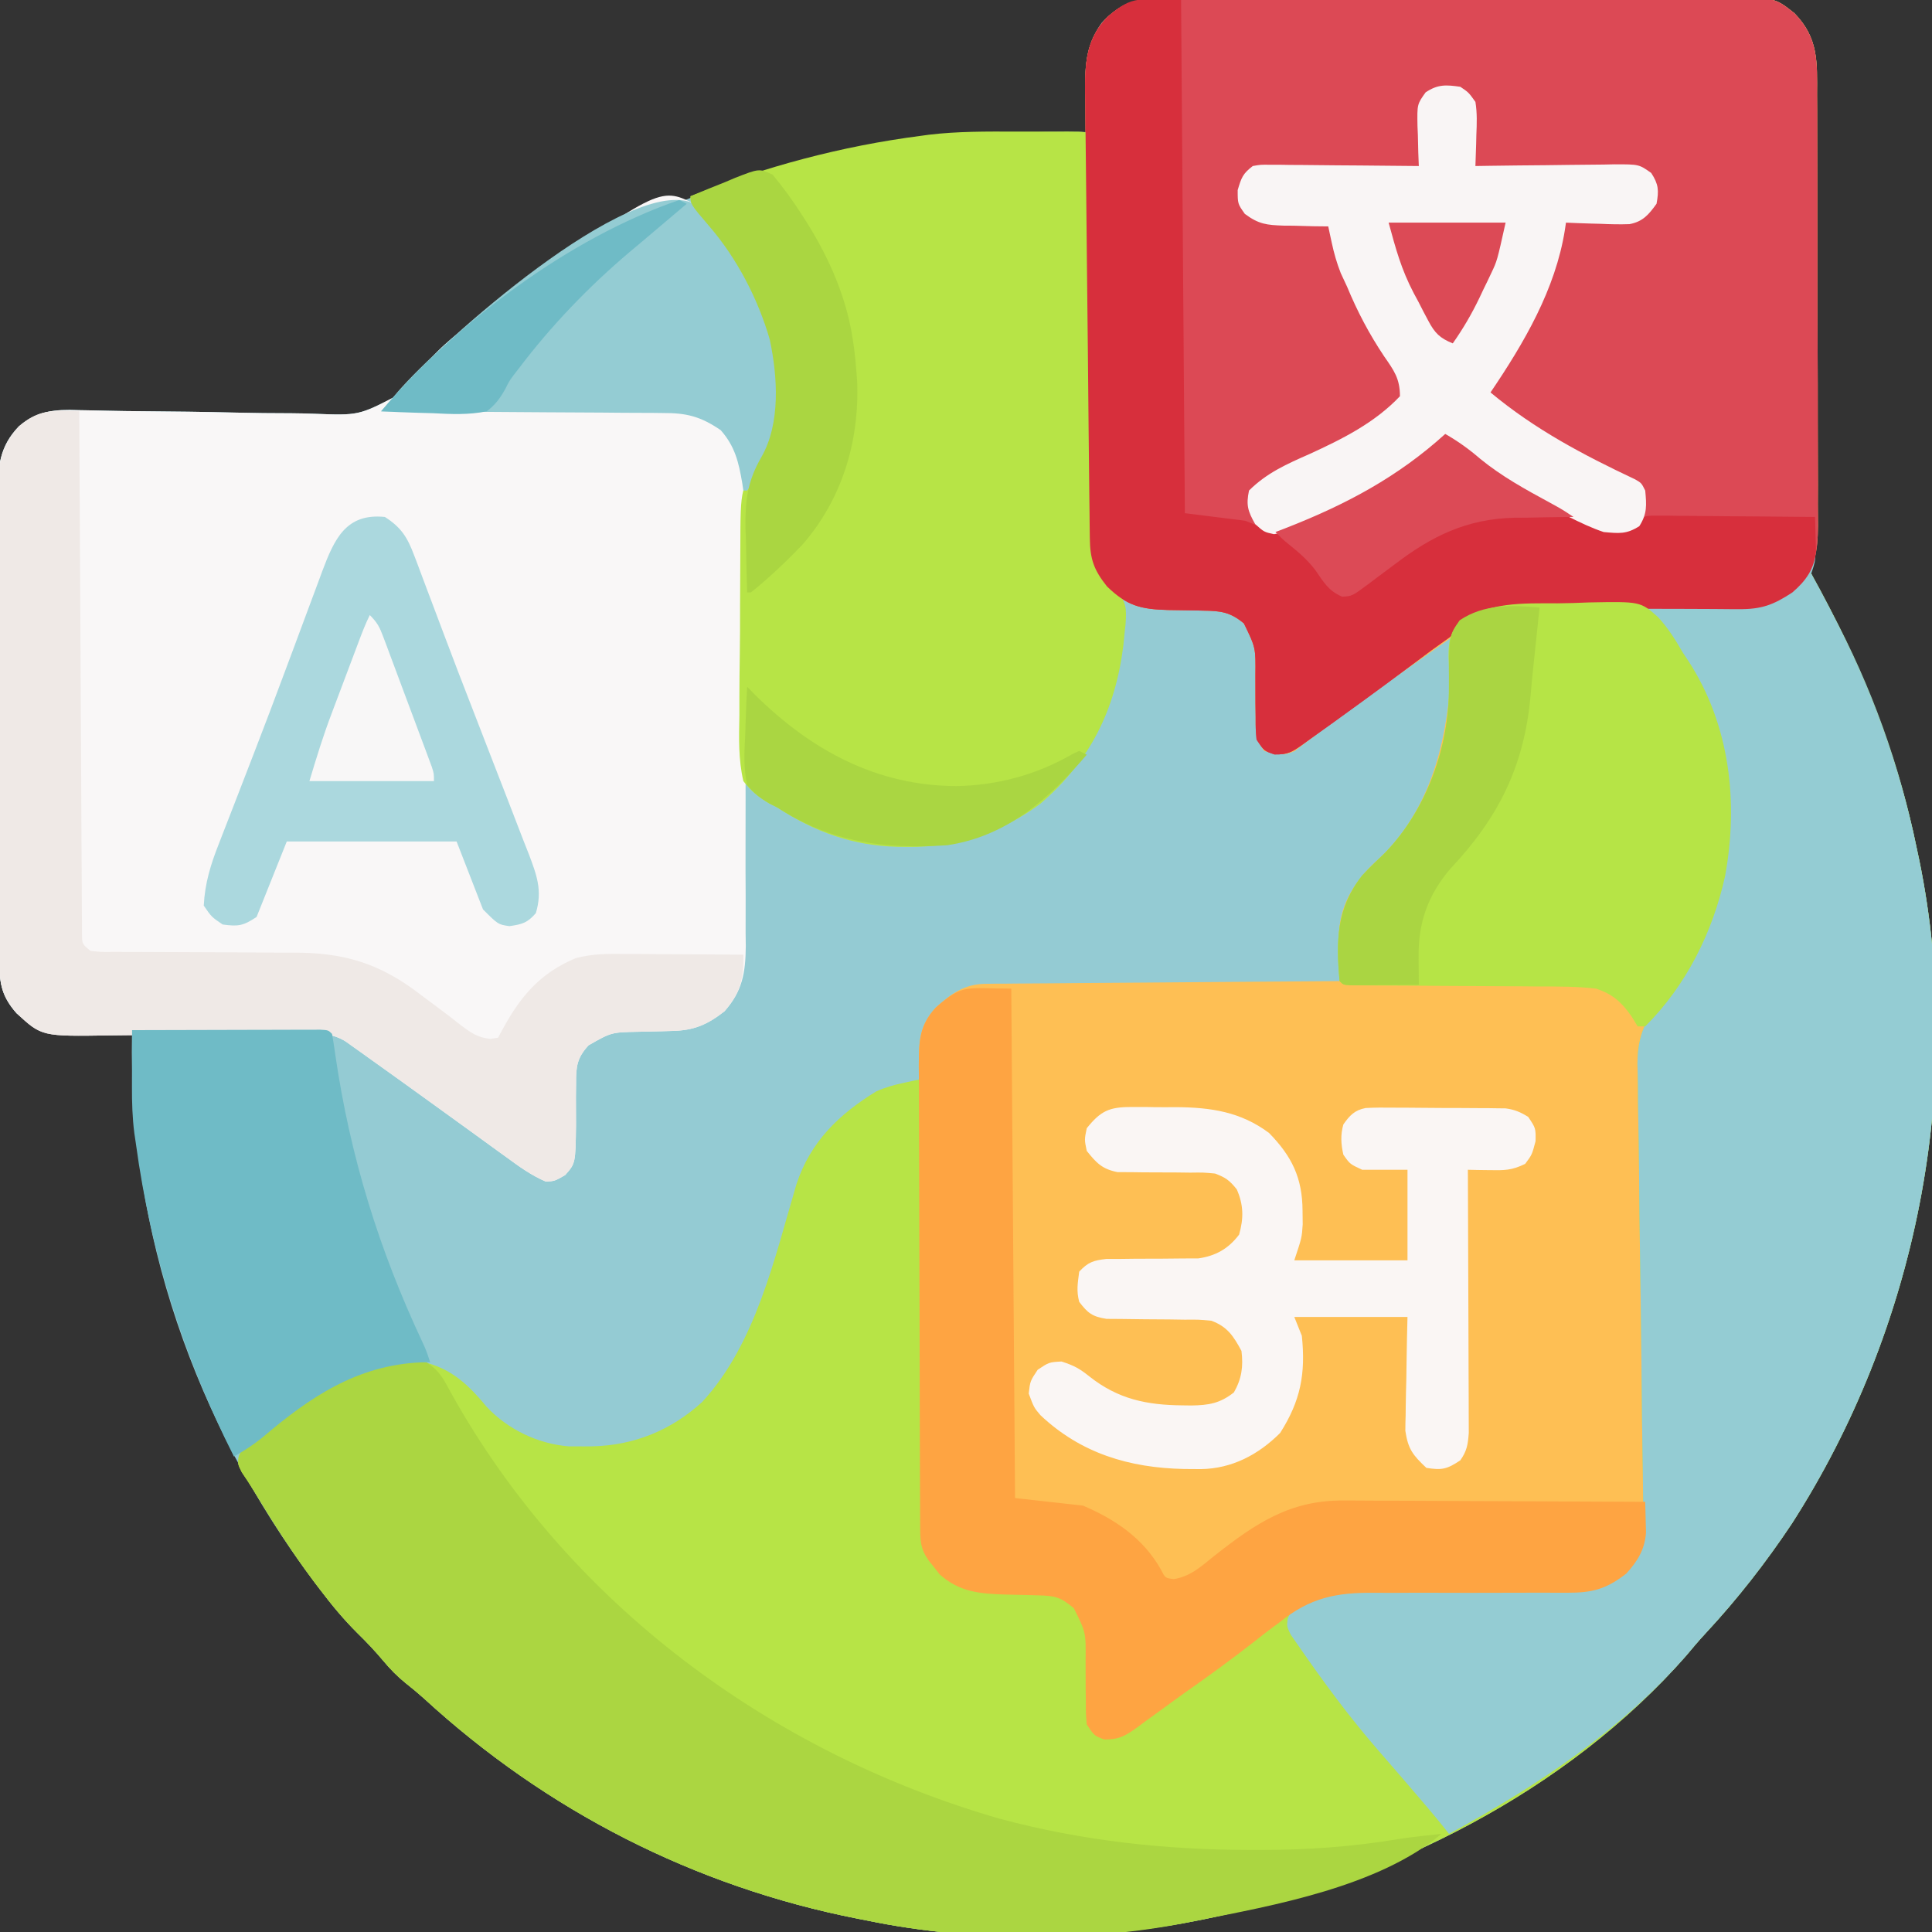
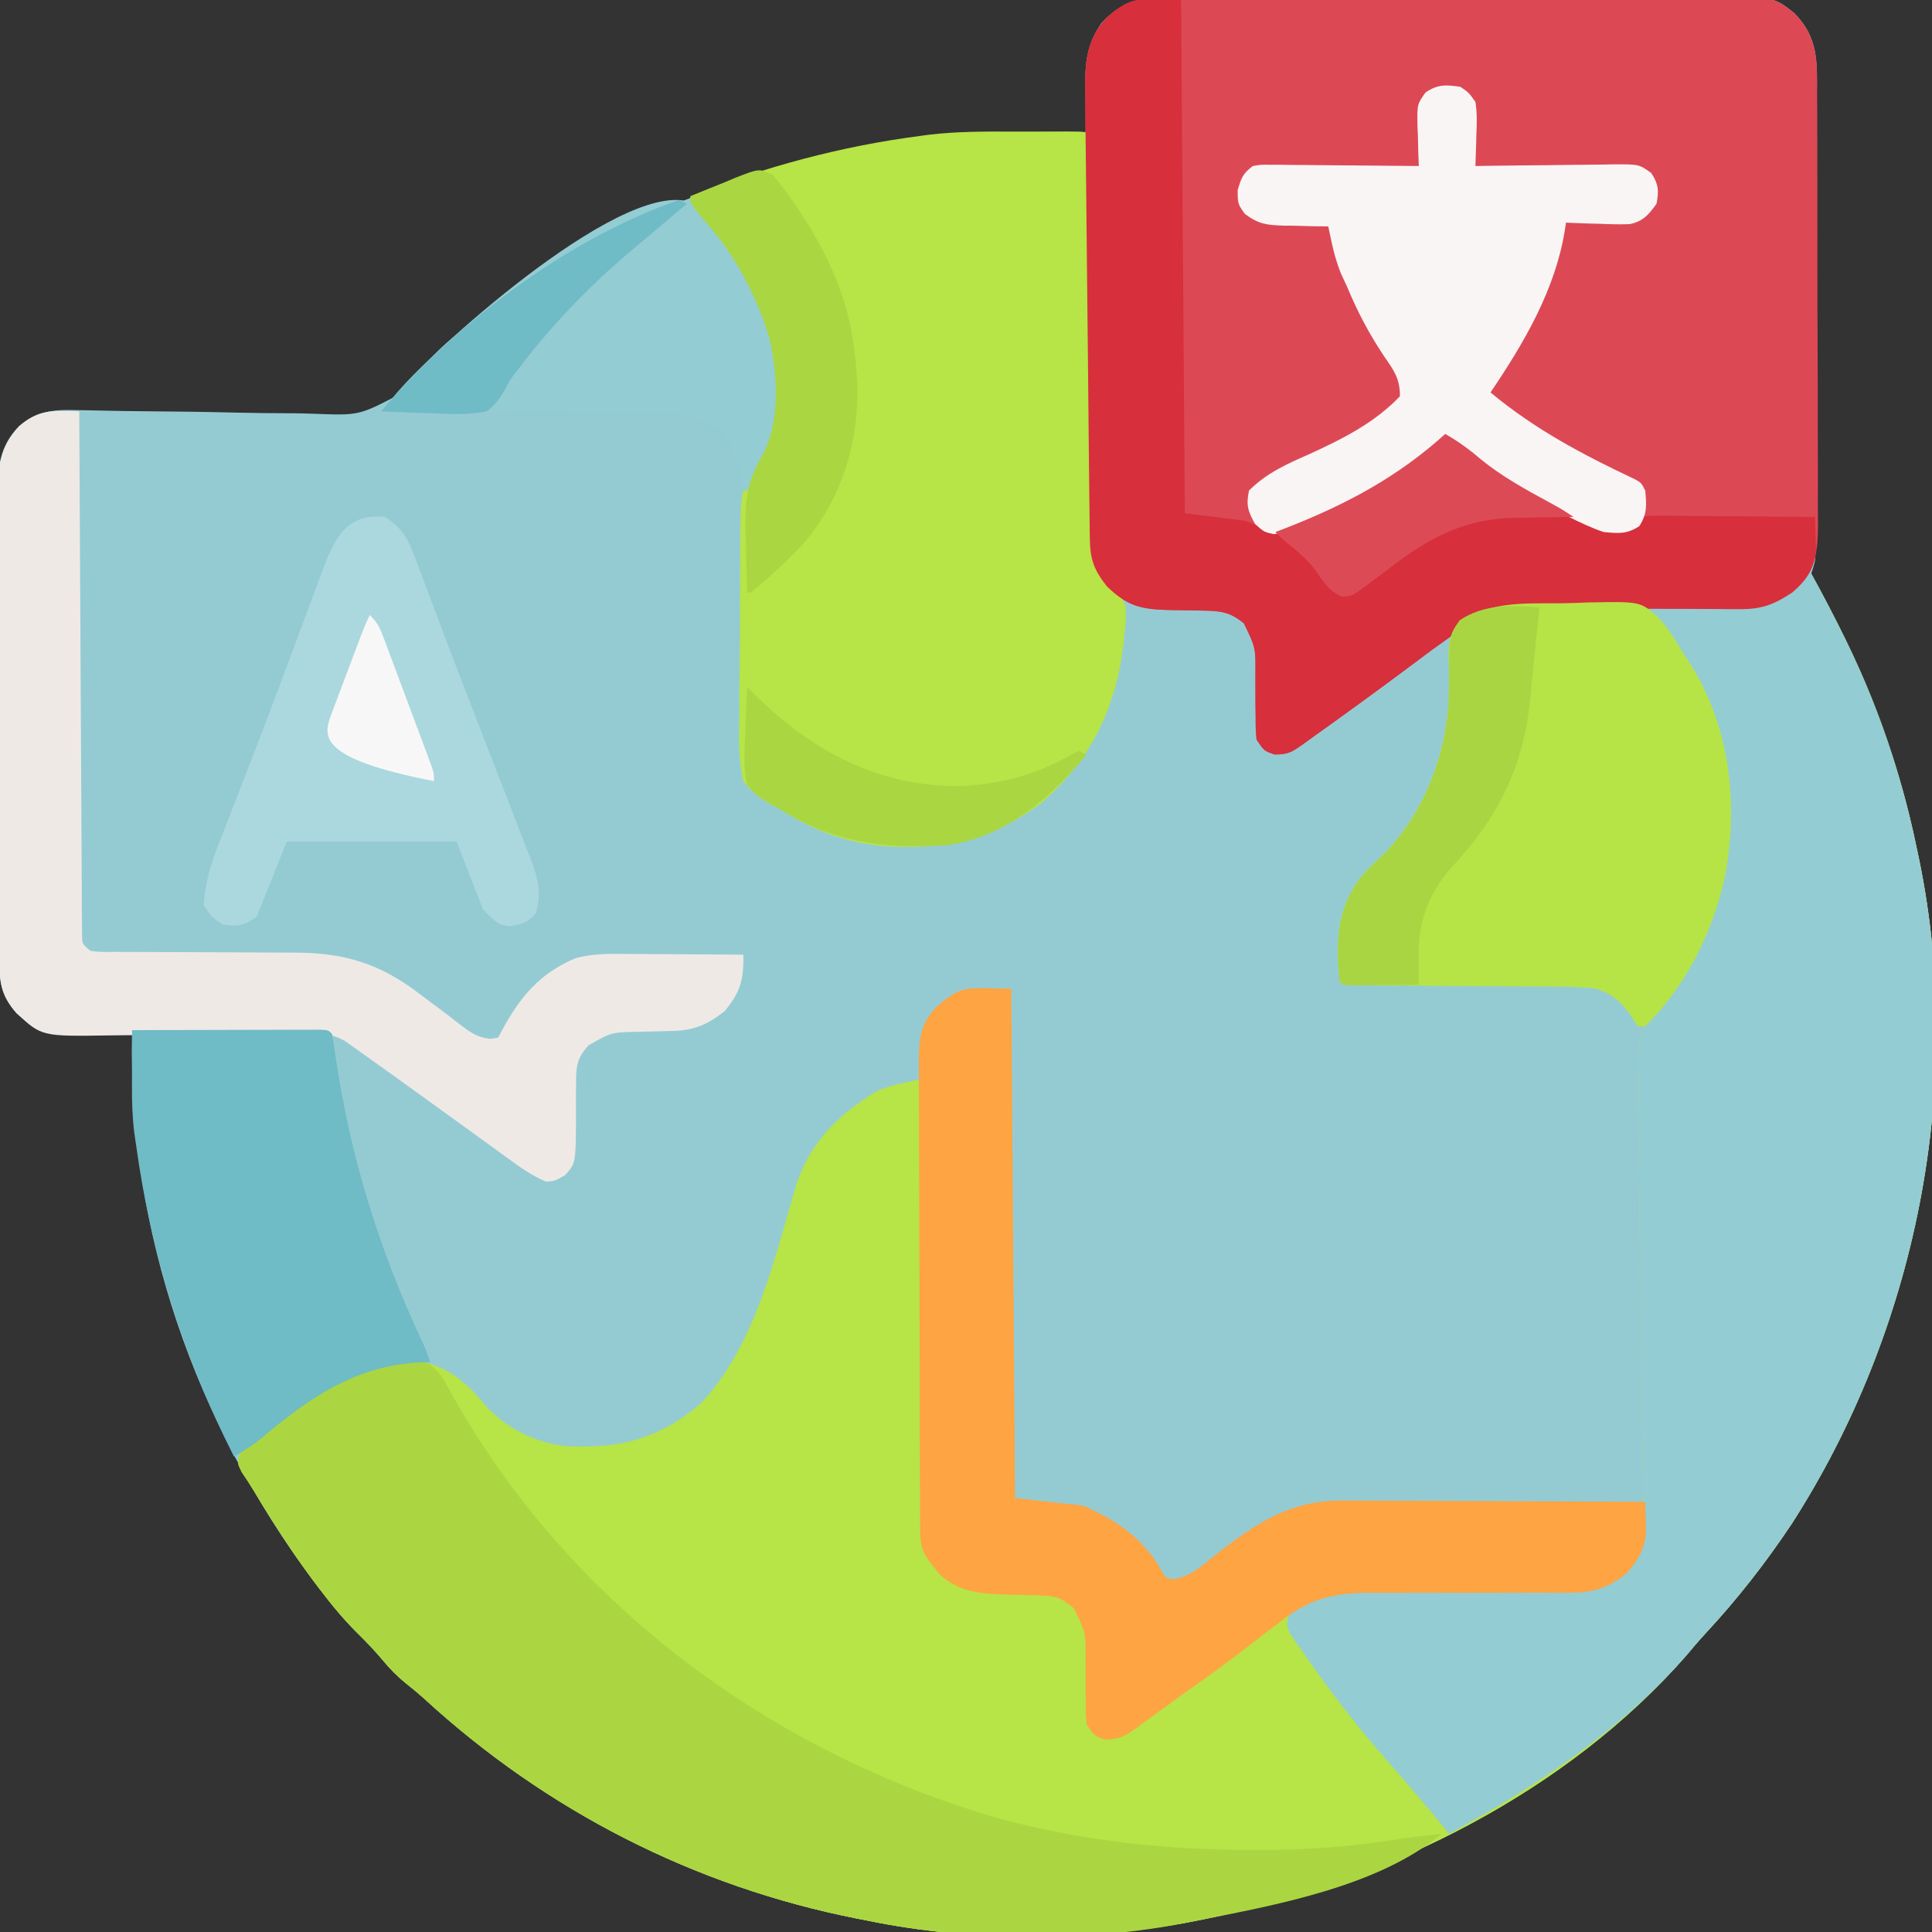
<svg xmlns="http://www.w3.org/2000/svg" version="1.1" width="512" height="512">
  <rect width="100%" height="100%" fill="#333333" stroke="none" />
  <path d="M0 0 C1.029 -0.007 1.029 -0.007 2.079 -0.013 C4.39 -0.027 6.701 -0.033 9.011 -0.039 C10.664 -0.047 12.316 -0.055 13.968 -0.064 C19.406 -0.09 24.843 -0.105 30.28 -0.12 C32.152 -0.125 34.023 -0.13 35.894 -0.136 C43.68 -0.157 51.466 -0.176 59.252 -0.187 C70.41 -0.204 81.568 -0.237 92.725 -0.294 C100.57 -0.332 108.415 -0.352 116.259 -0.357 C120.945 -0.361 125.63 -0.373 130.315 -0.405 C134.726 -0.435 139.136 -0.442 143.547 -0.43 C145.163 -0.43 146.779 -0.438 148.394 -0.456 C163.565 -0.612 163.565 -0.612 168.929 3.648 C175.374 10.255 174.958 16.619 174.867 25.477 C174.868 26.823 174.87 28.169 174.874 29.515 C174.879 33.153 174.86 36.791 174.836 40.429 C174.815 44.241 174.815 48.052 174.813 51.864 C174.807 58.259 174.786 64.655 174.754 71.05 C174.714 79.261 174.696 87.471 174.687 95.682 C174.679 102.745 174.661 109.807 174.642 116.87 C174.638 118.385 174.634 119.901 174.631 121.416 C174.621 125.733 174.606 130.049 174.584 134.366 C174.575 136.298 174.57 138.231 174.566 140.164 C174.559 141.311 174.552 142.458 174.545 143.639 C174.538 145.137 174.538 145.137 174.532 146.665 C174.397 149.154 174.397 149.154 173.397 152.154 C174.217 154.295 174.217 154.295 175.573 156.564 C176.067 157.458 176.56 158.352 177.069 159.273 C177.61 160.244 178.152 161.216 178.71 162.216 C189.427 182.155 196.877 202.987 201.397 225.154 C201.606 226.137 201.815 227.12 202.03 228.133 C214.295 288.001 201.168 352.737 168.253 403.935 C161.406 414.226 153.775 424.003 145.351 433.048 C143.585 434.952 141.93 436.907 140.272 438.904 C108.7 475.008 61.7 498.337 15.397 508.154 C14.404 508.367 13.411 508.58 12.387 508.8 C-15.905 514.589 -48.29 515.019 -76.603 509.154 C-77.485 508.982 -78.367 508.811 -79.276 508.634 C-122.493 500.138 -161.868 480.017 -194.278 450.232 C-195.868 448.811 -197.507 447.443 -199.185 446.127 C-201.4 444.319 -203.151 442.529 -204.978 440.341 C-207.182 437.709 -209.487 435.272 -211.942 432.877 C-215.559 429.283 -218.712 425.463 -221.79 421.404 C-222.623 420.306 -222.623 420.306 -223.473 419.187 C-254.829 377.228 -272.64 326.64 -271.603 274.154 C-272.161 274.175 -272.72 274.196 -273.296 274.217 C-275.877 274.302 -278.458 274.353 -281.04 274.404 C-281.919 274.437 -282.797 274.471 -283.702 274.505 C-290.593 274.607 -296.975 273.462 -302.229 268.67 C-305.958 264.383 -306.726 261.058 -306.756 255.532 C-306.765 254.361 -306.774 253.191 -306.783 251.985 C-306.787 250.699 -306.791 249.413 -306.795 248.089 C-306.803 246.722 -306.812 245.355 -306.82 243.988 C-306.846 239.498 -306.862 235.008 -306.876 230.517 C-306.881 228.97 -306.887 227.423 -306.892 225.875 C-306.914 219.437 -306.933 212.999 -306.944 206.561 C-306.96 197.343 -306.993 188.125 -307.05 178.907 C-307.089 172.421 -307.108 165.935 -307.114 159.449 C-307.117 155.578 -307.129 151.707 -307.162 147.835 C-307.192 144.19 -307.198 140.546 -307.186 136.9 C-307.186 134.933 -307.21 132.967 -307.236 131.001 C-307.186 123.875 -306.738 118.424 -301.603 113.154 C-296.746 108.986 -292.072 108.62 -285.876 108.846 C-285.031 108.86 -284.186 108.874 -283.315 108.888 C-281.49 108.918 -279.664 108.958 -277.839 109.004 C-274.935 109.073 -272.033 109.107 -269.129 109.13 C-260.876 109.196 -252.625 109.284 -244.375 109.493 C-239.315 109.619 -234.259 109.669 -229.197 109.673 C-227.283 109.689 -225.37 109.731 -223.457 109.803 C-211.524 110.261 -211.524 110.261 -201.228 104.912 C-197.97 101.815 -195.088 98.466 -192.234 94.999 C-187.775 89.956 -182.026 86.094 -176.603 82.154 C-175.999 81.711 -175.395 81.269 -174.773 80.813 C-127.991 46.772 -75.658 34.168 -18.603 35.154 C-18.624 34.56 -18.644 33.965 -18.666 33.353 C-18.75 30.62 -18.801 27.888 -18.853 25.154 C-18.886 24.219 -18.92 23.285 -18.954 22.322 C-19.042 16.074 -18.272 11.324 -14.603 6.154 C-9.915 1.345 -6.639 0.03 0 0 Z " fill="#94CBD3" transform="translate(306.603,-0.154)" />
-   <path d="M0 0 C1.029 -0.007 1.029 -0.007 2.079 -0.013 C4.39 -0.027 6.701 -0.033 9.011 -0.039 C10.664 -0.047 12.316 -0.055 13.968 -0.064 C19.406 -0.09 24.843 -0.105 30.28 -0.12 C32.152 -0.125 34.023 -0.13 35.894 -0.136 C43.68 -0.157 51.466 -0.176 59.252 -0.187 C70.41 -0.204 81.568 -0.237 92.725 -0.294 C100.57 -0.332 108.415 -0.352 116.259 -0.357 C120.945 -0.361 125.63 -0.373 130.315 -0.405 C134.726 -0.435 139.136 -0.442 143.547 -0.43 C145.163 -0.43 146.779 -0.438 148.394 -0.456 C163.564 -0.612 163.564 -0.612 168.929 3.648 C175.338 10.22 174.982 16.585 174.947 25.398 C174.955 26.736 174.966 28.073 174.978 29.411 C175.004 33.029 175.006 36.647 175.001 40.264 C174.998 43.291 175.008 46.318 175.018 49.345 C175.04 56.488 175.041 63.632 175.029 70.775 C175.017 78.131 175.041 85.486 175.084 92.842 C175.119 99.171 175.131 105.499 175.125 111.828 C175.121 115.603 175.126 119.376 175.154 123.15 C175.179 126.701 175.175 130.25 175.149 133.8 C175.142 135.714 175.165 137.628 175.188 139.542 C175.107 146.269 174.45 150.484 169.965 155.634 C162.841 162.54 154.807 161.813 145.46 161.904 C143.998 161.932 142.537 161.962 141.075 161.994 C137.516 162.067 133.957 162.117 130.397 162.154 C130.997 162.864 131.597 163.574 132.215 164.305 C148 183.245 153.617 202.571 151.397 227.154 C149.628 239.715 145.137 254.075 136.222 263.439 C129.36 270.784 128.132 275.977 128.455 285.852 C128.466 287.19 128.472 288.529 128.475 289.867 C128.49 292.727 128.533 295.585 128.599 298.444 C128.702 302.971 128.74 307.498 128.769 312.026 C128.829 320.002 128.944 327.976 129.071 335.951 C129.262 347.964 129.404 359.977 129.502 371.991 C129.54 376.486 129.606 380.98 129.694 385.475 C129.732 387.598 129.759 389.721 129.781 391.845 C129.807 394.426 129.852 397.006 129.92 399.587 C129.958 406.691 129.298 411.771 124.397 417.154 C119.04 421.333 115.319 422.278 108.622 422.248 C107.202 422.245 105.782 422.243 104.362 422.24 C103.61 422.237 102.857 422.234 102.082 422.231 C98.081 422.219 94.079 422.24 90.077 422.255 C84.993 422.274 79.909 422.283 74.824 422.254 C70.709 422.231 66.596 422.243 62.481 422.277 C60.922 422.283 59.362 422.278 57.803 422.259 C47.575 422.145 40.603 423.497 32.397 430.154 C31.795 430.597 31.193 431.039 30.573 431.496 C29.05 432.616 27.566 433.79 26.085 434.966 C19.951 439.772 13.674 444.336 7.293 448.808 C5.234 450.27 3.201 451.766 1.167 453.263 C-0.256 454.29 -1.679 455.316 -3.103 456.341 C-3.761 456.836 -4.42 457.33 -5.098 457.839 C-8.323 460.131 -9.893 461.156 -13.946 461.142 C-16.603 460.154 -16.603 460.154 -18.603 457.154 C-18.842 454.43 -18.842 454.43 -18.841 451.166 C-18.857 449.984 -18.873 448.803 -18.89 447.586 C-18.907 445.101 -18.912 442.617 -18.905 440.132 C-18.825 432.747 -18.825 432.747 -22.021 426.361 C-25.429 423.448 -26.99 423.032 -31.364 422.943 C-32.319 422.915 -33.273 422.886 -34.257 422.857 C-36.259 422.805 -38.262 422.761 -40.265 422.724 C-46.964 422.509 -52.369 422.046 -57.564 417.4 C-58.03 416.803 -58.497 416.206 -58.978 415.591 C-59.46 414.992 -59.942 414.393 -60.439 413.775 C-62.686 410.645 -62.733 408.572 -62.75 404.753 C-62.757 403.606 -62.764 402.459 -62.771 401.278 C-62.774 400.013 -62.777 398.749 -62.78 397.446 C-62.786 396.106 -62.792 394.765 -62.799 393.425 C-62.817 389.778 -62.827 386.131 -62.836 382.484 C-62.841 380.206 -62.847 377.927 -62.853 375.649 C-62.872 368.52 -62.886 361.391 -62.895 354.261 C-62.905 346.033 -62.931 337.804 -62.971 329.575 C-63.001 323.215 -63.016 316.855 -63.02 310.495 C-63.022 306.696 -63.031 302.898 -63.056 299.099 C-63.079 295.524 -63.084 291.948 -63.073 288.373 C-63.073 286.439 -63.092 284.506 -63.111 282.572 C-63.073 276.153 -63.036 271.977 -58.603 267.154 C-54.522 263.481 -50.983 260.918 -45.401 260.875 C-44.156 260.859 -44.156 260.859 -42.886 260.842 C-41.984 260.839 -41.082 260.837 -40.152 260.835 C-39.196 260.825 -38.24 260.815 -37.254 260.805 C-34.094 260.774 -30.934 260.757 -27.774 260.74 C-25.583 260.721 -23.392 260.702 -21.2 260.681 C-15.433 260.63 -9.666 260.59 -3.899 260.553 C1.986 260.513 7.872 260.462 13.757 260.412 C25.304 260.315 36.85 260.231 48.397 260.154 C48.354 258.419 48.354 258.419 48.31 256.648 C48.286 255.11 48.263 253.571 48.241 252.033 C48.22 251.273 48.199 250.513 48.178 249.73 C48.091 241.662 50.803 235.981 56.331 230.095 C57.673 228.795 59.025 227.505 60.386 226.224 C73.475 212.753 77.223 194.512 78.057 176.496 C78.201 173.487 78.438 171.032 79.397 168.154 C71.324 173.826 63.262 179.51 55.269 185.295 C53.736 186.404 52.202 187.511 50.666 188.616 C47.498 190.897 44.352 193.189 41.253 195.564 C40.393 196.212 39.533 196.861 38.647 197.529 C37.951 198.073 37.255 198.617 36.538 199.177 C33.483 200.571 31.564 200.097 28.397 199.154 C26.073 195.668 26.158 194.279 26.159 190.166 C26.143 188.984 26.127 187.803 26.11 186.586 C26.093 184.101 26.088 181.617 26.095 179.132 C26.172 171.767 26.172 171.767 23.042 165.361 C19.415 162.334 16.854 162.034 12.284 161.978 C11.283 161.954 10.282 161.93 9.251 161.906 C7.152 161.863 5.053 161.832 2.954 161.812 C-4.358 161.61 -7.957 160.695 -13.247 155.556 C-16.752 151.161 -17.722 148.299 -17.788 142.76 C-17.803 141.64 -17.819 140.52 -17.835 139.366 C-17.847 138.136 -17.859 136.906 -17.871 135.639 C-17.888 134.345 -17.904 133.05 -17.921 131.717 C-17.974 127.421 -18.017 123.125 -18.06 118.83 C-18.075 117.349 -18.09 115.869 -18.105 114.388 C-18.177 107.431 -18.243 100.474 -18.304 93.517 C-18.374 85.495 -18.461 77.474 -18.562 69.452 C-18.639 63.246 -18.701 57.041 -18.751 50.835 C-18.781 47.131 -18.817 43.428 -18.871 39.724 C-18.93 35.588 -18.957 31.452 -18.981 27.315 C-19.003 26.096 -19.025 24.876 -19.048 23.62 C-19.058 16.212 -18.457 10.088 -13.084 4.604 C-8.497 0.642 -5.963 0.027 0 0 Z " fill="#FEBF54" transform="translate(306.603,-0.154)" />
  <path d="M0 0 C0.66 0 1.32 0 2 0 C14.89 23.223 24.682 46.921 30 73 C30.209 73.983 30.418 74.966 30.633 75.979 C42.897 135.847 29.77 200.583 -3.145 251.781 C-9.992 262.072 -17.622 271.849 -26.047 280.895 C-27.812 282.798 -29.468 284.753 -31.125 286.75 C-62.697 322.854 -109.698 346.184 -156 356 C-156.993 356.213 -157.987 356.426 -159.01 356.646 C-187.303 362.435 -219.687 362.865 -248 357 C-248.882 356.828 -249.765 356.657 -250.674 356.48 C-293.89 347.984 -333.266 327.863 -365.676 298.078 C-367.265 296.657 -368.905 295.29 -370.582 293.973 C-372.797 292.165 -374.548 290.375 -376.375 288.188 C-378.579 285.555 -380.884 283.118 -383.34 280.723 C-386.957 277.129 -390.109 273.308 -393.188 269.25 C-394.013 268.168 -394.013 268.168 -394.855 267.063 C-400.66 259.322 -405.833 251.184 -410.833 242.904 C-411.811 241.309 -412.848 239.751 -413.898 238.203 C-415 236 -415 236 -414.742 234.022 C-413.486 230.6 -410.45 228.811 -407.625 226.688 C-406.992 226.203 -406.358 225.719 -405.706 225.22 C-394.571 216.804 -382.478 207.784 -367.883 208.527 C-359.3 209.935 -354.443 214.256 -349.07 220.781 C-343.438 226.817 -335.457 230.641 -327.266 231.301 C-325.927 231.32 -324.589 231.324 -323.25 231.312 C-322.545 231.308 -321.84 231.303 -321.113 231.298 C-309.985 231.049 -300.176 227.078 -291.938 219.562 C-277.722 204.198 -272.718 181.353 -266.928 161.806 C-263.213 150.57 -255.7 143.315 -245.785 137.227 C-243.239 136.105 -241.032 135.501 -238.326 134.923 C-237.516 134.749 -236.706 134.574 -235.871 134.394 C-235.253 134.264 -234.636 134.134 -234 134 C-233.999 134.634 -233.997 135.267 -233.996 135.92 C-233.958 151.344 -233.899 166.768 -233.816 182.192 C-233.776 189.651 -233.744 197.11 -233.729 204.569 C-233.716 211.071 -233.689 217.573 -233.645 224.075 C-233.623 227.517 -233.607 230.959 -233.608 234.401 C-233.609 238.246 -233.579 242.091 -233.546 245.936 C-233.551 247.074 -233.556 248.212 -233.561 249.384 C-233.479 255.571 -233.166 259.307 -229 264 C-224.42 268.236 -221.153 269.116 -215.043 269.105 C-214.095 269.12 -213.147 269.135 -212.17 269.15 C-210.194 269.175 -208.217 269.18 -206.24 269.166 C-200.095 269.303 -196.675 270.171 -192.236 274.521 C-189.662 277.602 -189.852 280.067 -189.789 283.996 C-189.761 285.194 -189.732 286.392 -189.703 287.627 C-189.651 290.163 -189.607 292.7 -189.57 295.236 C-189.524 297.036 -189.524 297.036 -189.477 298.871 C-189.457 299.974 -189.437 301.077 -189.417 302.213 C-189.218 305.002 -189.218 305.002 -187.637 306.88 C-185.963 308.246 -185.963 308.246 -183.328 308.047 C-178.769 306.613 -175.528 304.121 -171.75 301.25 C-170.146 300.061 -168.542 298.872 -166.938 297.684 C-166.12 297.072 -165.303 296.461 -164.461 295.832 C-160.588 292.949 -156.669 290.132 -152.75 287.312 C-151.266 286.241 -149.781 285.169 -148.297 284.098 C-144.201 281.144 -140.104 278.192 -136 275.25 C-135.418 274.831 -134.837 274.413 -134.237 273.982 C-129.463 270.566 -127.201 269.875 -121.291 269.858 C-120.601 269.855 -119.911 269.851 -119.201 269.848 C-117.7 269.84 -116.199 269.835 -114.699 269.831 C-112.319 269.824 -109.939 269.808 -107.559 269.79 C-100.791 269.738 -94.023 269.69 -87.255 269.674 C-83.116 269.664 -78.977 269.635 -74.838 269.593 C-73.265 269.58 -71.692 269.575 -70.119 269.578 C-58.327 269.907 -58.327 269.907 -48 265 C-42.132 258.615 -42.36 251.975 -42.575 243.69 C-42.596 241.664 -42.617 239.638 -42.638 237.613 C-42.665 235.448 -42.704 233.283 -42.746 231.119 C-42.834 226.591 -42.878 222.064 -42.914 217.535 C-43.018 205.475 -43.173 193.416 -43.365 181.357 C-43.492 173.427 -43.592 165.498 -43.643 157.567 C-43.674 153.075 -43.746 148.585 -43.849 144.094 C-43.904 141.287 -43.92 138.482 -43.927 135.675 C-43.942 133.774 -44.002 131.874 -44.064 129.974 C-44.021 120.344 -40.49 115.817 -34 109 C-21.479 91.655 -18.689 69.478 -21.286 48.716 C-23.626 34.753 -31.142 22.48 -40.312 11.977 C-42 10 -42 10 -42 9 C-41.073 8.996 -40.145 8.992 -39.189 8.988 C-35.715 8.96 -32.242 8.911 -28.768 8.847 C-27.27 8.824 -25.773 8.81 -24.275 8.804 C-12.156 8.962 -12.156 8.962 -2 3 C-1.34 2.01 -0.68 1.02 0 0 Z " fill="#B7E446" transform="translate(478,152)" />
-   <path d="M0 0 C12.278 11.735 21.133 28.671 22.238 45.664 C22.413 55.005 22.38 64.905 15.95 72.385 C12.73 77.206 13.473 82.908 13.533 88.488 C13.53 90.416 13.526 92.344 13.523 94.272 C13.523 96.336 13.532 98.401 13.545 100.465 C13.57 104.778 13.564 109.09 13.552 113.403 C13.529 124.114 13.547 134.826 13.574 145.537 C13.594 153.864 13.602 162.19 13.577 170.517 C13.565 174.799 13.577 179.079 13.606 183.361 C13.622 186.658 13.607 189.956 13.596 193.253 C13.611 194.431 13.626 195.608 13.641 196.821 C13.581 203.771 12.732 208.712 8 214 C3.388 217.597 -0.135 219.095 -5.93 219.211 C-6.89 219.239 -7.85 219.268 -8.84 219.297 C-10.855 219.349 -12.871 219.393 -14.887 219.43 C-21.971 219.567 -21.971 219.567 -28 223 C-31.096 226.329 -31.359 228.632 -31.336 233.121 C-31.349 234.304 -31.362 235.487 -31.375 236.705 C-31.375 239.189 -31.367 241.674 -31.352 244.158 C-31.484 254.306 -31.484 254.306 -34.227 257.41 C-37 259 -37 259 -39.332 259.141 C-43.167 257.501 -46.336 255.212 -49.688 252.75 C-50.429 252.216 -51.171 251.681 -51.936 251.131 C-54.296 249.428 -56.648 247.715 -59 246 C-60.506 244.911 -62.012 243.822 -63.52 242.734 C-65.758 241.119 -67.996 239.503 -70.233 237.885 C-75.622 233.988 -81.02 230.105 -86.438 226.25 C-87.154 225.736 -87.87 225.223 -88.607 224.693 C-89.272 224.222 -89.936 223.751 -90.621 223.266 C-91.203 222.851 -91.785 222.436 -92.385 222.009 C-96.13 219.67 -99.517 219.901 -103.807 219.95 C-104.839 219.959 -104.839 219.959 -105.893 219.969 C-107.387 219.983 -108.882 219.999 -110.376 220.017 C-112.748 220.043 -115.12 220.061 -117.492 220.076 C-124.236 220.119 -130.98 220.166 -137.724 220.247 C-141.851 220.296 -145.978 220.324 -150.106 220.341 C-151.673 220.35 -153.239 220.368 -154.806 220.392 C-172.948 220.673 -172.948 220.673 -179.603 214.517 C-183.371 210.257 -184.124 206.901 -184.154 201.378 C-184.163 200.208 -184.171 199.037 -184.18 197.831 C-184.184 196.545 -184.188 195.26 -184.193 193.935 C-184.201 192.568 -184.209 191.201 -184.218 189.835 C-184.244 185.344 -184.259 180.854 -184.273 176.363 C-184.279 174.816 -184.284 173.269 -184.29 171.721 C-184.311 165.283 -184.33 158.845 -184.341 152.407 C-184.357 143.189 -184.391 133.971 -184.448 124.753 C-184.486 118.267 -184.506 111.781 -184.511 105.295 C-184.515 101.424 -184.527 97.553 -184.559 93.682 C-184.589 90.036 -184.596 86.392 -184.584 82.746 C-184.584 80.78 -184.608 78.813 -184.633 76.847 C-184.583 69.721 -184.135 64.27 -179 59 C-174.144 54.832 -169.469 54.466 -163.273 54.692 C-162.006 54.713 -162.006 54.713 -160.713 54.734 C-158.887 54.765 -157.061 54.804 -155.236 54.85 C-152.333 54.919 -149.431 54.953 -146.527 54.976 C-138.274 55.042 -130.023 55.13 -121.772 55.339 C-116.712 55.465 -111.656 55.515 -106.595 55.52 C-104.681 55.535 -102.767 55.577 -100.854 55.649 C-88.922 56.107 -88.922 56.107 -78.625 50.758 C-75.368 47.661 -72.486 44.312 -69.632 40.846 C-65.173 35.802 -59.423 31.94 -54 28 C-53.396 27.557 -52.793 27.115 -52.171 26.659 C-9.29 -4.543 -9.29 -4.543 0 0 Z " fill="#F9F7F7" transform="translate(184,54)" />
  <path d="M0 0 C1.029 -0.007 1.029 -0.007 2.079 -0.013 C4.39 -0.027 6.701 -0.033 9.011 -0.039 C10.664 -0.047 12.316 -0.055 13.968 -0.064 C19.406 -0.09 24.843 -0.105 30.28 -0.12 C32.152 -0.125 34.023 -0.13 35.894 -0.136 C43.68 -0.157 51.466 -0.176 59.252 -0.187 C70.41 -0.204 81.568 -0.237 92.725 -0.294 C100.57 -0.332 108.415 -0.352 116.259 -0.357 C120.945 -0.361 125.63 -0.373 130.315 -0.405 C134.726 -0.435 139.136 -0.442 143.547 -0.43 C145.163 -0.43 146.779 -0.438 148.394 -0.456 C163.564 -0.612 163.564 -0.612 168.929 3.648 C175.338 10.22 174.982 16.585 174.947 25.398 C174.955 26.736 174.966 28.073 174.978 29.411 C175.004 33.029 175.006 36.647 175.001 40.264 C174.998 43.291 175.008 46.318 175.018 49.345 C175.04 56.488 175.041 63.632 175.029 70.775 C175.017 78.131 175.041 85.486 175.084 92.842 C175.119 99.171 175.131 105.499 175.125 111.828 C175.121 115.603 175.126 119.376 175.154 123.15 C175.179 126.701 175.175 130.25 175.149 133.8 C175.142 135.714 175.165 137.628 175.188 139.542 C175.109 146.084 174.601 150.596 170.143 155.579 C165.187 160.05 160.853 161.655 154.076 161.589 C153.381 161.588 152.685 161.587 151.969 161.586 C150.471 161.582 148.972 161.569 147.474 161.548 C145.093 161.517 142.713 161.513 140.331 161.517 C133.564 161.523 126.798 161.483 120.032 161.418 C115.88 161.38 111.73 161.377 107.578 161.393 C106.007 161.393 104.436 161.379 102.866 161.351 C92.572 161.17 85.668 162.486 77.397 169.154 C75.869 170.256 74.337 171.353 72.8 172.443 C71.309 173.552 69.821 174.664 68.335 175.779 C66.695 176.998 65.054 178.217 63.413 179.435 C62.175 180.356 62.175 180.356 60.911 181.295 C56.823 184.318 52.707 187.302 48.585 190.279 C47.851 190.811 47.117 191.343 46.36 191.891 C44.379 193.321 42.39 194.739 40.397 196.154 C39.543 196.775 39.543 196.775 38.67 197.409 C35.846 199.402 34.706 200.16 31.147 200.091 C28.397 199.154 28.397 199.154 26.397 196.154 C26.158 193.43 26.158 193.43 26.159 190.166 C26.143 188.984 26.127 187.803 26.11 186.586 C26.093 184.101 26.088 181.617 26.095 179.132 C26.172 171.767 26.172 171.767 23.042 165.361 C19.415 162.334 16.854 162.034 12.284 161.978 C11.283 161.954 10.282 161.93 9.251 161.906 C7.152 161.863 5.053 161.832 2.954 161.812 C-4.358 161.61 -7.957 160.695 -13.247 155.556 C-16.752 151.161 -17.722 148.299 -17.788 142.76 C-17.803 141.64 -17.819 140.52 -17.835 139.366 C-17.847 138.136 -17.859 136.906 -17.871 135.639 C-17.888 134.345 -17.904 133.05 -17.921 131.717 C-17.974 127.421 -18.017 123.125 -18.06 118.83 C-18.075 117.349 -18.09 115.869 -18.105 114.388 C-18.177 107.431 -18.243 100.474 -18.304 93.517 C-18.374 85.495 -18.461 77.474 -18.562 69.452 C-18.639 63.246 -18.701 57.041 -18.751 50.835 C-18.781 47.131 -18.817 43.428 -18.871 39.724 C-18.93 35.588 -18.957 31.452 -18.981 27.315 C-19.003 26.096 -19.025 24.876 -19.048 23.62 C-19.058 16.212 -18.457 10.088 -13.084 4.604 C-8.497 0.642 -5.963 0.027 0 0 Z " fill="#DC4955" transform="translate(306.603,-0.154)" />
  <path d="M0 0 C0.66 0 1.32 0 2 0 C14.89 23.223 24.682 46.921 30 73 C30.313 74.475 30.313 74.475 30.633 75.979 C42.897 135.847 29.77 200.583 -3.145 251.781 C-9.992 262.072 -17.622 271.849 -26.047 280.895 C-27.812 282.798 -29.468 284.753 -31.125 286.75 C-48.577 306.707 -70.902 321.434 -94 334 C-94.545 333.309 -95.091 332.618 -95.652 331.906 C-98.229 328.716 -100.885 325.606 -103.562 322.5 C-104.638 321.245 -105.714 319.99 -106.789 318.734 C-108.773 316.422 -110.767 314.12 -112.773 311.828 C-120.45 302.995 -127.358 293.632 -134 284 C-134.639 283.082 -135.279 282.164 -135.938 281.219 C-137 279 -137 279 -136.757 277.031 C-135.552 273.797 -133.676 272.703 -130.748 271.01 C-125.387 269.039 -119.707 269.346 -114.065 269.408 C-111.709 269.434 -109.355 269.429 -106.999 269.417 C-101.999 269.396 -97 269.415 -92 269.438 C-86.201 269.459 -80.403 269.463 -74.605 269.437 C-72.296 269.434 -69.988 269.455 -67.679 269.477 C-57.124 269.637 -57.124 269.637 -48 265 C-42.131 258.617 -42.36 251.974 -42.575 243.69 C-42.596 241.664 -42.617 239.638 -42.638 237.613 C-42.665 235.448 -42.704 233.283 -42.746 231.119 C-42.834 226.591 -42.878 222.064 -42.914 217.535 C-43.018 205.475 -43.173 193.416 -43.365 181.357 C-43.492 173.427 -43.592 165.498 -43.643 157.567 C-43.674 153.075 -43.746 148.585 -43.849 144.094 C-43.904 141.287 -43.92 138.482 -43.927 135.675 C-43.942 133.774 -44.002 131.874 -44.064 129.974 C-44.021 120.344 -40.49 115.817 -34 109 C-21.479 91.655 -18.689 69.478 -21.286 48.716 C-23.626 34.753 -31.142 22.48 -40.312 11.977 C-42 10 -42 10 -42 9 C-41.073 8.996 -40.145 8.992 -39.189 8.988 C-35.715 8.96 -32.242 8.911 -28.768 8.847 C-27.27 8.824 -25.773 8.81 -24.275 8.804 C-12.156 8.962 -12.156 8.962 -2 3 C-1.34 2.01 -0.68 1.02 0 0 Z " fill="#94CCD3" transform="translate(478,152)" />
  <path d="M0 0 C2.363 0.005 4.726 -0 7.089 -0.006 C8.589 -0.006 10.09 -0.004 11.591 -0.002 C12.298 -0.004 13.005 -0.006 13.734 -0.009 C18.659 0.015 18.659 0.015 19.774 1.13 C19.875 2.571 19.908 4.018 19.912 5.462 C19.918 6.397 19.923 7.332 19.929 8.296 C19.93 9.33 19.931 10.364 19.932 11.43 C19.937 12.513 19.942 13.596 19.947 14.711 C19.958 17.073 19.967 19.434 19.973 21.795 C19.985 25.531 20.005 29.267 20.027 33.003 C20.088 43.629 20.142 54.255 20.176 64.881 C20.196 71.373 20.232 77.864 20.276 84.356 C20.29 86.832 20.299 89.308 20.302 91.785 C20.307 95.251 20.33 98.717 20.358 102.184 C20.355 103.208 20.352 104.232 20.349 105.287 C20.411 110.641 20.708 114.536 23.774 119.13 C24.661 119.893 25.548 120.657 26.462 121.443 C29.313 124.757 29.329 126.267 29.063 130.494 C28.968 131.364 28.872 132.234 28.774 133.13 C28.679 134.114 28.583 135.097 28.485 136.111 C26.353 153.275 19.648 166.835 6.477 178.126 C-3.871 185.798 -15.727 189.718 -28.538 189.568 C-29.454 189.56 -30.37 189.553 -31.313 189.545 C-43.15 189.259 -53.337 185.618 -63.226 179.13 C-63.954 178.765 -64.683 178.4 -65.434 178.024 C-68.318 176.305 -70.163 174.799 -72.226 172.13 C-73.564 166.389 -73.398 160.751 -73.281 154.884 C-73.276 153.187 -73.276 151.49 -73.278 149.793 C-73.273 146.242 -73.238 142.694 -73.179 139.144 C-73.106 134.61 -73.094 130.078 -73.103 125.543 C-73.105 122.04 -73.082 118.538 -73.051 115.035 C-73.037 113.364 -73.03 111.693 -73.03 110.022 C-72.988 94.133 -72.988 94.133 -67.226 87.13 C-62.293 76.76 -62.932 63.089 -66.05 52.271 C-69.691 42.544 -74.419 33.03 -81.226 25.13 C-86.226 19.273 -86.226 19.273 -86.226 17.13 C-66.564 9.293 -46.237 3.853 -25.226 1.13 C-24.181 0.987 -24.181 0.987 -23.116 0.84 C-15.432 -0.083 -7.726 -0.021 0 0 Z " fill="#B7E446" transform="translate(269.226,34.87)" />
  <path d="M0 0 C3.582 2.388 4.521 4.416 6.562 8.188 C37.531 63.835 91.186 103.481 152 121 C173.917 126.863 195.728 129.222 218.375 129.25 C219.161 129.252 219.947 129.254 220.756 129.256 C233.243 129.264 245.349 128.432 257.681 126.364 C261.441 125.774 265.215 125.392 269 125 C252.458 138.921 224.614 143.991 204 148 C203.203 148.165 202.405 148.33 201.584 148.5 C174.986 153.845 143.532 153.496 117 148 C115.676 147.743 115.676 147.743 114.326 147.48 C71.11 138.984 31.734 118.863 -0.676 89.078 C-2.265 87.657 -3.905 86.29 -5.582 84.973 C-7.797 83.165 -9.548 81.375 -11.375 79.188 C-13.579 76.555 -15.884 74.118 -18.34 71.723 C-21.957 68.129 -25.109 64.308 -28.188 60.25 C-28.738 59.528 -29.288 58.807 -29.855 58.063 C-35.66 50.322 -40.833 42.184 -45.833 33.904 C-46.811 32.309 -47.848 30.751 -48.898 29.203 C-50 27 -50 27 -49.742 25.022 C-48.486 21.6 -45.45 19.811 -42.625 17.688 C-41.992 17.203 -41.358 16.719 -40.706 16.22 C-28.717 7.159 -15.804 -2.35 0 0 Z " fill="#ABD641" transform="translate(113,361)" />
  <path d="M0 0 C0.33 44.88 0.66 89.76 1 136 C6.28 136.66 11.56 137.32 17 138 C18.65 138.66 20.3 139.32 22 140 C28.66 140.366 34.401 137.895 40.25 135 C41.074 134.601 41.898 134.201 42.747 133.79 C50.027 130.169 56.521 125.901 63 121 C63.848 120.374 64.696 119.747 65.57 119.102 C67.392 117.749 69.203 116.385 71 115 C71.825 115.69 72.65 116.379 73.5 117.09 C82.146 124.178 91.063 129.894 101 135 C102.06 135.55 103.119 136.101 104.211 136.668 C109.306 139.16 113.309 140.949 119 140 C119.463 139.502 119.926 139.003 120.402 138.49 C122.524 136.511 123.696 136.636 126.563 136.659 C127.484 136.66 128.405 136.66 129.353 136.66 C130.344 136.676 131.335 136.691 132.355 136.707 C133.372 136.711 134.389 136.716 135.437 136.72 C138.687 136.737 141.937 136.774 145.188 136.812 C147.39 136.828 149.592 136.841 151.795 136.854 C157.197 136.887 162.598 136.937 168 137 C168.07 138.906 168.119 140.812 168.16 142.719 C168.19 143.78 168.22 144.842 168.25 145.936 C167.855 150.771 165.616 153.886 162 157 C156.961 160.31 153.843 161.495 147.679 161.435 C146.983 161.434 146.288 161.433 145.572 161.432 C144.073 161.428 142.575 161.415 141.077 161.394 C138.695 161.363 136.315 161.359 133.933 161.363 C127.167 161.37 120.401 161.329 113.634 161.264 C109.483 161.226 105.332 161.223 101.18 161.239 C99.61 161.239 98.039 161.225 96.468 161.197 C86.175 161.016 79.271 162.332 71 169 C69.471 170.102 67.939 171.199 66.402 172.289 C64.912 173.398 63.423 174.51 61.938 175.625 C60.297 176.844 58.657 178.063 57.016 179.281 C55.777 180.202 55.777 180.202 54.514 181.141 C50.426 184.164 46.309 187.148 42.188 190.125 C41.453 190.657 40.719 191.189 39.963 191.737 C37.981 193.167 35.992 194.585 34 196 C33.145 196.621 33.145 196.621 32.273 197.255 C29.449 199.248 28.308 200.006 24.75 199.938 C22 199 22 199 20 196 C19.76 193.276 19.76 193.276 19.762 190.012 C19.746 188.83 19.729 187.649 19.713 186.432 C19.696 183.947 19.691 181.463 19.697 178.979 C19.775 171.613 19.775 171.613 16.645 165.207 C13.017 162.18 10.457 161.88 5.887 161.824 C4.886 161.8 3.885 161.777 2.854 161.752 C0.755 161.709 -1.344 161.678 -3.443 161.658 C-10.756 161.457 -14.355 160.541 -19.645 155.402 C-23.149 151.007 -24.119 148.145 -24.185 142.606 C-24.201 141.486 -24.216 140.366 -24.232 139.212 C-24.244 137.982 -24.256 136.753 -24.269 135.486 C-24.285 134.191 -24.301 132.896 -24.318 131.563 C-24.372 127.267 -24.415 122.971 -24.457 118.676 C-24.472 117.195 -24.487 115.715 -24.503 114.234 C-24.574 107.277 -24.641 100.32 -24.701 93.363 C-24.772 85.341 -24.858 77.32 -24.96 69.298 C-25.037 63.093 -25.098 56.887 -25.148 50.681 C-25.178 46.977 -25.215 43.274 -25.268 39.57 C-25.327 35.434 -25.354 31.298 -25.378 27.161 C-25.4 25.942 -25.422 24.722 -25.445 23.466 C-25.455 16.058 -24.854 9.934 -19.481 4.45 C-12.502 -1.579 -11.277 0 0 0 Z " fill="#D72F3C" transform="translate(313,0)" />
  <path d="M0 0 C0.33 44.55 0.66 89.1 1 135 C6.94 135.66 12.88 136.32 19 137 C27.603 140.687 35.007 145.679 39.688 154 C40.808 156.21 40.808 156.21 43.094 156.48 C47.553 155.743 50.345 153.095 53.812 150.312 C64.666 141.764 73.942 135.467 88.192 135.659 C89.061 135.659 89.93 135.659 90.826 135.658 C93.667 135.66 96.507 135.683 99.348 135.707 C101.33 135.713 103.313 135.717 105.295 135.72 C110.489 135.731 115.682 135.761 120.875 135.794 C126.184 135.825 131.493 135.838 136.803 135.854 C147.202 135.886 157.601 135.937 168 136 C168.058 137.74 168.099 139.482 168.133 141.223 C168.17 142.677 168.17 142.677 168.208 144.16 C167.879 148.662 165.986 151.703 163 155 C157.643 159.179 153.921 160.124 147.225 160.094 C145.805 160.091 144.385 160.089 142.965 160.086 C142.212 160.083 141.46 160.08 140.685 160.077 C136.683 160.066 132.681 160.086 128.68 160.102 C123.595 160.12 118.511 160.129 113.427 160.1 C109.312 160.077 105.199 160.089 101.084 160.123 C99.524 160.129 97.965 160.124 96.405 160.105 C86.177 159.991 79.205 161.343 71 168 C70.398 168.443 69.796 168.885 69.176 169.342 C67.652 170.462 66.168 171.636 64.688 172.812 C58.553 177.618 52.277 182.183 45.896 186.654 C43.836 188.116 41.803 189.612 39.77 191.109 C38.347 192.136 36.924 193.162 35.5 194.188 C34.842 194.682 34.183 195.176 33.505 195.685 C30.279 197.977 28.71 199.002 24.656 198.988 C22 198 22 198 20 195 C19.76 192.276 19.76 192.276 19.762 189.012 C19.746 187.83 19.729 186.649 19.713 185.432 C19.696 182.947 19.691 180.463 19.697 177.979 C19.778 170.594 19.778 170.594 16.582 164.207 C13.174 161.294 11.613 160.878 7.238 160.789 C6.284 160.761 5.329 160.732 4.346 160.703 C2.343 160.652 0.341 160.607 -1.662 160.57 C-8.361 160.355 -13.767 159.892 -18.961 155.246 C-19.661 154.351 -19.661 154.351 -20.375 153.438 C-20.857 152.838 -21.339 152.239 -21.836 151.621 C-24.084 148.491 -24.131 146.418 -24.147 142.599 C-24.154 141.452 -24.161 140.305 -24.169 139.124 C-24.172 137.859 -24.174 136.595 -24.177 135.292 C-24.183 133.952 -24.19 132.611 -24.197 131.271 C-24.214 127.624 -24.225 123.977 -24.233 120.331 C-24.238 118.052 -24.244 115.773 -24.251 113.495 C-24.27 106.366 -24.284 99.237 -24.292 92.108 C-24.302 83.879 -24.328 75.65 -24.369 67.421 C-24.399 61.061 -24.414 54.701 -24.417 48.341 C-24.419 44.542 -24.428 40.744 -24.453 36.945 C-24.477 33.37 -24.481 29.795 -24.471 26.219 C-24.47 24.285 -24.489 22.352 -24.509 20.419 C-24.47 14 -24.438 9.819 -20 5 C-12.699 -1.432 -11.946 0 0 0 Z " fill="#FEA442" transform="translate(268,262)" />
  <path d="M0 0 C2.777 -0.013 5.539 -0.122 8.313 -0.236 C21.974 -0.497 21.974 -0.497 26.632 3.606 C29.306 6.492 31.313 9.707 33.278 13.112 C33.986 14.176 33.986 14.176 34.708 15.262 C45.728 32.196 48.044 52.715 44.43 72.35 C41.141 87.226 34.131 101.281 23.278 112.112 C22.618 112.112 21.958 112.112 21.278 112.112 C20.721 111.204 20.164 110.297 19.59 109.362 C16.904 105.586 14.625 103.574 10.278 102.112 C5.178 101.513 0.099 101.53 -5.027 101.538 C-6.517 101.525 -8.006 101.511 -9.496 101.495 C-13.399 101.457 -17.301 101.441 -21.203 101.432 C-27.47 101.412 -33.737 101.355 -40.004 101.303 C-42.194 101.288 -44.383 101.281 -46.573 101.275 C-47.892 101.268 -49.211 101.261 -50.569 101.254 C-52.32 101.248 -52.32 101.248 -54.105 101.243 C-56.722 101.112 -56.722 101.112 -57.722 100.112 C-58.676 89.511 -58.573 80.825 -51.722 72.112 C-49.791 70.055 -47.788 68.115 -45.734 66.182 C-34.616 54.74 -28.591 37.883 -28.742 22.127 C-28.736 21.24 -28.731 20.353 -28.725 19.438 C-28.723 17.672 -28.764 15.905 -28.854 14.141 C-28.844 10.465 -28.535 8.091 -26.15 5.217 C-18.544 -0.417 -9.063 -0.005 0 0 Z " fill="#B6E446" transform="translate(412.722,159.888)" />
  <path d="M0 0 C0.801 0.014 1.603 0.027 2.429 0.041 C3.035 0.058 3.641 0.076 4.266 0.094 C4.269 0.819 4.272 1.543 4.276 2.29 C4.357 19.908 4.449 37.525 4.553 55.142 C4.603 63.662 4.65 72.182 4.688 80.701 C4.72 88.125 4.76 95.548 4.808 102.972 C4.834 106.905 4.855 110.837 4.869 114.77 C4.882 118.468 4.904 122.167 4.933 125.865 C4.946 127.876 4.95 129.886 4.953 131.897 C4.964 133.086 4.976 134.275 4.987 135.5 C4.993 136.538 4.998 137.576 5.004 138.646 C5.026 141.272 5.026 141.272 7.266 143.094 C10.102 143.399 10.102 143.399 13.469 143.349 C15.427 143.36 15.427 143.36 17.425 143.37 C18.126 143.37 18.827 143.369 19.549 143.368 C21.749 143.367 23.949 143.38 26.149 143.397 C32.406 143.443 38.663 143.468 44.92 143.475 C48.748 143.48 52.576 143.504 56.404 143.54 C57.854 143.55 59.305 143.552 60.756 143.547 C74.261 143.499 83.784 146.294 94.516 154.531 C96.021 155.655 97.526 156.779 99.031 157.902 C101.102 159.455 103.163 161.013 105.193 162.618 C107.912 164.703 109.749 166.039 113.203 166.406 C113.884 166.303 114.564 166.2 115.266 166.094 C115.58 165.502 115.895 164.91 116.219 164.301 C121.078 155.329 126.185 149.064 135.819 145.023 C140.234 143.833 144.272 143.844 148.82 143.898 C150.173 143.903 150.173 143.903 151.552 143.907 C154.415 143.918 157.278 143.943 160.141 143.969 C162.089 143.979 164.036 143.988 165.984 143.996 C170.745 144.018 175.505 144.053 180.266 144.094 C180.375 150.72 179.493 154.03 175.266 159.094 C170.654 162.691 167.13 164.188 161.336 164.305 C160.376 164.333 159.415 164.361 158.426 164.391 C156.41 164.443 154.395 164.487 152.379 164.523 C145.295 164.661 145.295 164.661 139.266 168.094 C136.17 171.423 135.906 173.726 135.93 178.215 C135.917 179.398 135.904 180.58 135.891 181.799 C135.891 184.283 135.898 186.768 135.914 189.252 C135.781 199.4 135.781 199.4 133.039 202.504 C130.266 204.094 130.266 204.094 127.934 204.234 C124.099 202.595 120.929 200.306 117.578 197.844 C116.836 197.309 116.094 196.775 115.33 196.225 C112.97 194.522 110.617 192.808 108.266 191.094 C106.76 190.004 105.253 188.916 103.746 187.828 C101.508 186.212 99.269 184.596 97.032 182.979 C91.644 179.082 86.246 175.199 80.828 171.344 C80.112 170.83 79.396 170.316 78.658 169.787 C77.994 169.316 77.329 168.845 76.645 168.359 C76.063 167.945 75.481 167.53 74.881 167.103 C71.136 164.764 67.749 164.994 63.458 165.044 C62.426 165.053 62.426 165.053 61.373 165.063 C59.878 165.077 58.384 165.093 56.889 165.11 C54.518 165.137 52.146 165.155 49.774 165.17 C43.03 165.212 36.285 165.26 29.542 165.341 C25.414 165.389 21.287 165.418 17.16 165.434 C15.593 165.444 14.026 165.461 12.46 165.486 C-5.683 165.767 -5.683 165.767 -12.338 159.611 C-16.105 155.35 -16.858 151.994 -16.888 146.472 C-16.897 145.301 -16.905 144.131 -16.914 142.925 C-16.919 141.639 -16.923 140.353 -16.927 139.029 C-16.935 137.662 -16.943 136.295 -16.952 134.928 C-16.978 130.438 -16.994 125.947 -17.008 121.457 C-17.013 119.91 -17.019 118.362 -17.024 116.815 C-17.046 110.377 -17.064 103.939 -17.076 97.501 C-17.092 88.283 -17.125 79.065 -17.182 69.847 C-17.221 63.361 -17.24 56.875 -17.245 50.389 C-17.249 46.518 -17.261 42.647 -17.294 38.775 C-17.324 35.13 -17.33 31.485 -17.318 27.84 C-17.318 25.873 -17.342 23.907 -17.368 21.94 C-17.317 14.782 -16.711 9.505 -11.734 4.094 C-8.028 0.851 -4.899 -0.108 0 0 Z " fill="#EFE9E6" transform="translate(16.734,108.906)" />
-   <path d="M0 0 C1.292 -0.002 2.585 -0.004 3.916 -0.006 C4.586 0.007 5.256 0.019 5.946 0.032 C7.966 0.066 9.982 0.053 12.002 0.033 C21.203 0.102 29.105 1.265 36.613 6.879 C42.653 13.059 45.442 18.769 45.488 27.441 C45.502 28.644 45.517 29.847 45.531 31.086 C45.301 34.629 45.301 34.629 43.301 40.629 C53.201 40.629 63.101 40.629 73.301 40.629 C73.301 32.709 73.301 24.789 73.301 16.629 C69.341 16.629 65.381 16.629 61.301 16.629 C58.051 15.129 58.051 15.129 56.301 12.629 C55.675 9.827 55.516 7.401 56.301 4.629 C57.968 2.234 59.287 0.821 62.22 0.265 C64.662 0.132 67.074 0.127 69.52 0.168 C70.414 0.169 71.309 0.17 72.231 0.171 C74.121 0.177 76.01 0.193 77.9 0.217 C80.79 0.254 83.68 0.258 86.57 0.258 C88.408 0.268 90.245 0.279 92.082 0.293 C92.946 0.295 93.809 0.297 94.699 0.3 C95.507 0.312 96.314 0.325 97.146 0.338 C97.854 0.346 98.561 0.354 99.29 0.361 C101.688 0.68 103.253 1.345 105.301 2.629 C107.301 5.629 107.301 5.629 107.238 9.066 C106.301 12.629 106.301 12.629 104.488 15.066 C100.94 16.806 99.005 16.792 95.102 16.727 C94.017 16.712 92.932 16.698 91.814 16.684 C90.984 16.666 90.155 16.648 89.301 16.629 C89.305 17.535 89.31 18.44 89.314 19.373 C89.354 27.907 89.385 36.442 89.404 44.976 C89.415 49.363 89.429 53.751 89.452 58.138 C89.473 62.372 89.485 66.606 89.491 70.84 C89.494 72.456 89.501 74.071 89.512 75.687 C89.527 77.949 89.529 80.211 89.528 82.474 C89.532 83.762 89.537 85.05 89.541 86.377 C89.313 89.464 89.055 91.12 87.301 93.629 C83.775 95.979 82.451 96.293 78.301 95.629 C74.748 92.256 73.465 90.727 72.733 85.827 C72.734 84.419 72.762 83.012 72.812 81.605 C72.82 80.859 72.827 80.113 72.834 79.344 C72.862 76.98 72.924 74.618 72.988 72.254 C73.013 70.643 73.036 69.033 73.057 67.422 C73.107 63.489 73.205 59.562 73.301 55.629 C63.401 55.629 53.501 55.629 43.301 55.629 C44.291 58.104 44.291 58.104 45.301 60.629 C46.354 70.765 44.945 77.902 39.551 86.379 C33.774 92.156 26.754 95.844 18.528 95.958 C17.813 95.953 17.099 95.947 16.363 95.941 C15.243 95.934 15.243 95.934 14.099 95.927 C-0.449 95.625 -13.256 91.776 -23.961 81.68 C-25.699 79.629 -25.699 79.629 -27.074 75.941 C-26.699 72.629 -26.699 72.629 -24.699 69.629 C-21.699 67.629 -21.699 67.629 -18.387 67.441 C-15.026 68.524 -13.6 69.316 -10.949 71.441 C-3.357 77.432 4.187 78.977 13.676 79.066 C14.449 79.077 15.222 79.087 16.019 79.097 C20.575 79.027 23.602 78.557 27.301 75.629 C29.376 71.972 29.81 68.787 29.301 64.629 C27.168 60.667 25.542 58.188 21.301 56.629 C17.975 56.326 17.975 56.326 14.27 56.355 C12.888 56.335 11.507 56.314 10.125 56.293 C7.959 56.27 5.793 56.254 3.627 56.248 C1.528 56.239 -0.569 56.205 -2.668 56.168 C-3.92 56.16 -5.173 56.152 -6.463 56.143 C-10.238 55.543 -11.414 54.631 -13.699 51.629 C-14.472 48.67 -14.097 46.762 -13.699 43.629 C-11.36 41.104 -9.932 40.656 -6.495 40.26 C-5.255 40.259 -4.015 40.259 -2.738 40.258 C-1.366 40.24 0.007 40.223 1.379 40.205 C3.527 40.195 5.675 40.191 7.823 40.193 C9.907 40.19 11.99 40.162 14.074 40.133 C15.937 40.13 15.937 40.13 17.837 40.127 C22.471 39.461 25.824 37.576 28.676 33.816 C29.907 29.505 29.875 25.921 28.051 21.816 C26.133 19.419 25.139 18.712 22.301 17.629 C19.186 17.343 19.186 17.343 15.742 17.391 C13.833 17.366 13.833 17.366 11.885 17.342 C9.872 17.325 7.861 17.316 5.848 17.323 C3.896 17.326 1.944 17.296 -0.008 17.266 C-1.171 17.263 -2.334 17.26 -3.533 17.257 C-7.63 16.444 -9.121 14.847 -11.699 11.629 C-12.324 8.629 -12.324 8.629 -11.699 5.629 C-8.058 1.081 -5.782 -0.004 0 0 Z " fill="#FAF6F4" transform="translate(299.699,293.371)" />
  <path d="M0 0 C2.203 1.484 2.203 1.484 4 4 C4.483 6.934 4.378 9.787 4.25 12.75 C4.232 13.543 4.214 14.336 4.195 15.152 C4.148 17.102 4.077 19.051 4 21 C5.312 20.979 6.624 20.958 7.976 20.937 C12.843 20.864 17.711 20.818 22.579 20.78 C24.686 20.76 26.793 20.733 28.899 20.698 C31.928 20.65 34.956 20.627 37.984 20.609 C39.397 20.578 39.397 20.578 40.838 20.547 C47.359 20.545 47.359 20.545 50.591 22.841 C52.553 25.847 52.647 27.476 52 31 C49.947 33.854 48.373 35.749 44.808 36.401 C42.251 36.492 39.743 36.436 37.188 36.312 C36.304 36.29 35.42 36.267 34.51 36.244 C32.339 36.185 30.169 36.096 28 36 C27.863 36.92 27.863 36.92 27.723 37.858 C25.223 53.708 16.861 67.905 8 81 C19.744 90.783 32.527 97.531 46.312 104.027 C48 105 48 105 49 107 C49.355 110.836 49.547 113.146 47.438 116.438 C44.025 118.625 42.038 118.358 38 118 C34.802 116.931 31.829 115.501 28.812 114 C27.975 113.592 27.138 113.184 26.276 112.764 C15.549 107.429 6.203 100.656 -3 93 C-3.461 93.352 -3.923 93.704 -4.398 94.066 C-6.589 95.725 -8.793 97.364 -11 99 C-12.104 99.83 -12.104 99.83 -13.23 100.676 C-23.558 108.201 -36.611 116.435 -49.375 118.562 C-52 118 -52 118 -54.375 115.875 C-56.313 112.446 -56.806 110.868 -56 107 C-51.275 102.305 -45.976 99.971 -39.938 97.312 C-31.24 93.326 -22.661 89.044 -16 82 C-16 77.279 -17.617 75.149 -20.188 71.438 C-24.143 65.521 -27.273 59.587 -30 53 C-30.557 51.804 -31.114 50.608 -31.688 49.375 C-32.761 46.615 -33.467 44.163 -34.082 41.289 C-34.256 40.484 -34.43 39.679 -34.609 38.85 C-34.738 38.24 -34.867 37.629 -35 37 C-36.314 36.986 -37.627 36.972 -38.98 36.957 C-40.716 36.91 -42.452 36.862 -44.188 36.812 C-45.052 36.807 -45.916 36.801 -46.807 36.795 C-51.293 36.64 -53.423 36.431 -57.113 33.676 C-59 31 -59 31 -59 27.375 C-58.015 24.051 -57.65 23.029 -55 21 C-52.969 20.639 -52.969 20.639 -50.62 20.659 C-49.74 20.66 -48.859 20.66 -47.952 20.66 C-47.005 20.676 -46.058 20.691 -45.082 20.707 C-44.11 20.711 -43.137 20.716 -42.135 20.72 C-39.028 20.737 -35.92 20.774 -32.812 20.812 C-30.706 20.828 -28.6 20.841 -26.494 20.854 C-21.329 20.887 -16.165 20.938 -11 21 C-11.046 19.819 -11.093 18.638 -11.141 17.422 C-11.178 15.865 -11.215 14.307 -11.25 12.75 C-11.284 11.973 -11.317 11.195 -11.352 10.395 C-11.45 4.63 -11.45 4.63 -9.203 1.484 C-5.977 -0.689 -3.799 -0.543 0 0 Z " fill="#F9F5F5" transform="translate(387,23)" />
  <path d="M0 0 C7.387 -0.025 14.775 -0.043 22.162 -0.055 C24.677 -0.06 27.192 -0.067 29.708 -0.075 C33.314 -0.088 36.921 -0.093 40.527 -0.098 C42.226 -0.105 42.226 -0.105 43.958 -0.113 C45.52 -0.113 45.52 -0.113 47.113 -0.114 C48.035 -0.116 48.956 -0.118 49.906 -0.12 C52 0 52 0 53 1 C53.334 2.873 53.615 4.756 53.875 6.641 C57.802 33.523 65.43 58.177 77.02 82.825 C78 85 78 85 79 88 C78.201 88.014 77.402 88.028 76.578 88.043 C59.668 88.777 47.079 97.252 34.508 107.984 C32.105 109.916 29.679 111.483 27 113 C13.671 86.564 4.971 59.314 1 30 C0.867 29.107 0.734 28.213 0.598 27.293 C0.08 23.243 -0.039 19.21 -0.031 15.131 C-0.03 14.245 -0.029 13.359 -0.027 12.446 C-0.024 11.078 -0.024 11.078 -0.02 9.684 C-0.017 8.287 -0.017 8.287 -0.015 6.862 C-0.012 4.575 -0.006 2.287 0 0 Z " fill="#6FBBC6" transform="translate(35,273)" />
  <path d="M0 0 C4.366 2.795 5.973 5.428 7.777 10.227 C8.022 10.863 8.266 11.499 8.517 12.154 C9.339 14.306 10.138 16.465 10.938 18.625 C11.52 20.169 12.103 21.713 12.688 23.257 C13.662 25.832 14.634 28.408 15.6 30.987 C18.123 37.716 20.707 44.42 23.316 51.117 C25.104 55.708 26.88 60.304 28.653 64.901 C29.919 68.182 31.189 71.46 32.471 74.733 C33.925 78.447 35.352 82.17 36.777 85.895 C37.219 87.013 37.661 88.131 38.117 89.284 C40.271 94.974 41.801 99.066 40 105 C37.746 107.588 36.395 107.942 33 108.438 C30 108 30 108 26 104 C23.69 98.06 21.38 92.12 19 86 C4.15 86 -10.7 86 -26 86 C-29.96 95.9 -29.96 95.9 -34 106 C-37.518 108.345 -38.858 108.58 -43 108 C-45.938 106 -45.938 106 -48 103 C-47.702 97.061 -46.175 92.107 -44 86.613 C-43.692 85.814 -43.384 85.014 -43.067 84.191 C-42.053 81.561 -41.027 78.937 -40 76.312 C-38.918 73.52 -37.839 70.727 -36.76 67.934 C-36.008 65.985 -35.254 64.037 -34.499 62.089 C-31.713 54.889 -28.991 47.668 -26.297 40.434 C-25.529 38.377 -24.76 36.319 -23.992 34.262 C-22.876 31.273 -21.762 28.283 -20.655 25.289 C-19.626 22.508 -18.587 19.73 -17.547 16.953 C-17.246 16.133 -16.946 15.313 -16.636 14.468 C-13.393 5.866 -10.33 -1.069 0 0 Z " fill="#ABD8DE" transform="translate(102,137)" />
  <path d="M0 0 C12.278 11.735 21.133 28.671 22.238 45.664 C22.447 56.791 21.238 67.015 14 76 C13.67 76 13.34 76 13 76 C12.902 75.348 12.804 74.695 12.703 74.023 C11.759 68.506 10.799 64.312 7 60 C1.685 56.37 -2.049 55.411 -8.414 55.454 C-9.63 55.439 -9.63 55.439 -10.87 55.423 C-13.527 55.393 -16.183 55.392 -18.84 55.391 C-20.691 55.376 -22.542 55.359 -24.392 55.341 C-29.247 55.297 -34.102 55.277 -38.956 55.262 C-43.917 55.242 -48.877 55.2 -53.838 55.16 C-63.559 55.085 -73.279 55.035 -83 55 C-82.043 53.88 -81.086 52.761 -80.129 51.642 C-79.596 51.018 -79.063 50.395 -78.514 49.753 C-67.468 36.966 -17.002 -8.314 0 0 Z " fill="#94CCD3" transform="translate(184,54)" />
  <path d="M0 0 C2.794 3.378 5.305 6.809 7.664 10.504 C8.144 11.252 8.624 12.001 9.119 12.771 C15.026 22.243 19.583 32.574 21.227 43.691 C21.336 44.415 21.446 45.138 21.559 45.883 C21.855 48.152 22.063 50.409 22.227 52.691 C22.281 53.426 22.335 54.161 22.391 54.918 C22.974 70.788 18.352 86.024 7.852 98.066 C3.559 102.521 -0.938 106.827 -5.773 110.691 C-6.103 110.691 -6.433 110.691 -6.773 110.691 C-6.92 106.233 -7.008 101.776 -7.086 97.316 C-7.149 95.439 -7.149 95.439 -7.213 93.523 C-7.308 86.228 -6.668 81.181 -3.007 74.839 C2.113 65.927 1.309 53.513 -0.773 43.691 C-3.872 32.94 -9.468 22.17 -16.773 13.691 C-21.773 7.834 -21.773 7.834 -21.773 5.691 C-18.727 4.399 -15.66 3.166 -12.586 1.941 C-11.722 1.574 -10.857 1.207 -9.967 0.828 C-3.555 -1.678 -3.555 -1.678 0 0 Z " fill="#AAD641" transform="translate(204.773,46.309)" />
  <path d="M0 0 C-0.471 4.566 -0.949 9.131 -1.441 13.695 C-1.794 16.98 -2.117 20.264 -2.402 23.555 C-4.119 42.167 -10.903 55.718 -23.691 69.285 C-29.648 76.29 -32.173 83.615 -32.062 92.688 C-32.058 93.389 -32.053 94.091 -32.049 94.814 C-32.037 96.543 -32.019 98.272 -32 100 C-35.312 100.029 -38.625 100.047 -41.938 100.062 C-42.883 100.071 -43.829 100.079 -44.803 100.088 C-46.151 100.093 -46.151 100.093 -47.527 100.098 C-48.36 100.103 -49.193 100.108 -50.051 100.114 C-52 100 -52 100 -53 99 C-53.954 88.399 -53.851 79.713 -47 71 C-45.068 68.944 -43.066 67.003 -41.012 65.07 C-29.894 53.628 -23.869 36.771 -24.02 21.016 C-24.05 7.504 -24.05 7.504 -21.172 3.383 C-14.75 -0.946 -7.47 -0.632 0 0 Z " fill="#AAD542" transform="translate(408,161)" />
  <path d="M0 0 C1.087 1.104 1.087 1.104 2.195 2.23 C17.005 16.854 34.387 26.253 55.467 26.319 C66.329 26.129 76.759 23.301 86.18 17.855 C86.78 17.573 87.381 17.291 88 17 C88.66 17.33 89.32 17.66 90 18 C80.089 29.674 68.772 39.676 53 42 C36.276 43.092 22.353 41.24 8 32 C7.312 31.65 6.624 31.299 5.915 30.938 C3.438 29.483 1.789 28.26 0 26 C-0.985 21.505 -0.758 17.198 -0.5 12.625 C-0.464 11.412 -0.428 10.199 -0.391 8.949 C-0.297 5.963 -0.165 2.983 0 0 Z " fill="#AAD642" transform="translate(198,182)" />
  <path d="M0 0 C3.414 1.949 6.341 4.06 9.312 6.625 C14.978 11.247 21.157 14.645 27.559 18.117 C31 20 31 20 34 22 C33.275 22.004 32.55 22.008 31.804 22.012 C28.452 22.046 25.101 22.116 21.75 22.188 C20.61 22.193 19.471 22.199 18.297 22.205 C5.594 22.53 -3.607 27.077 -13.562 34.688 C-15.105 35.837 -16.648 36.987 -18.191 38.137 C-18.853 38.639 -19.515 39.141 -20.198 39.659 C-24.664 42.982 -24.664 42.982 -27.312 43.125 C-30.935 41.609 -32.185 39.308 -34.383 36.137 C-36.451 33.405 -38.828 31.368 -41.484 29.227 C-43 28 -43 28 -45 26 C-43.958 25.599 -42.917 25.198 -41.844 24.785 C-26.17 18.625 -12.521 11.359 0 0 Z " fill="#DC4A56" transform="translate(383,115)" />
  <path d="M0 0 C0.99 0.495 0.99 0.495 2 1 C1.154 1.713 0.309 2.426 -0.562 3.16 C-3.517 5.653 -6.465 8.153 -9.411 10.655 C-10.641 11.696 -11.878 12.731 -13.117 13.762 C-24.01 22.984 -33.934 33.303 -42.535 44.684 C-42.943 45.207 -43.351 45.731 -43.771 46.271 C-45.073 48.019 -45.073 48.019 -46.135 50.17 C-47.569 52.654 -48.717 54.246 -51 56 C-55.824 56.987 -60.477 56.755 -65.375 56.5 C-66.683 56.464 -67.992 56.428 -69.34 56.391 C-72.563 56.297 -75.78 56.165 -79 56 C-59.088 32.521 -29.331 10.109 0 0 Z " fill="#6FBBC6" transform="translate(180,53)" />
-   <path d="M0 0 C2.053 2.053 2.608 3.205 3.604 5.867 C3.904 6.661 4.204 7.456 4.514 8.274 C4.831 9.132 5.149 9.991 5.477 10.875 C5.807 11.755 6.137 12.636 6.477 13.542 C7.174 15.404 7.868 17.267 8.56 19.131 C9.622 21.991 10.693 24.847 11.766 27.703 C12.441 29.51 13.115 31.317 13.789 33.125 C14.111 33.983 14.433 34.842 14.764 35.726 C15.058 36.52 15.352 37.315 15.655 38.133 C15.915 38.833 16.176 39.533 16.444 40.254 C17 42 17 42 17 44 C6.11 44 -4.78 44 -16 44 C-14.175 37.917 -12.363 32.006 -10.117 26.094 C-9.857 25.402 -9.598 24.711 -9.33 23.999 C-8.789 22.56 -8.246 21.121 -7.702 19.684 C-6.867 17.478 -6.036 15.27 -5.207 13.062 C-4.677 11.656 -4.147 10.25 -3.617 8.844 C-3.369 8.185 -3.121 7.527 -2.866 6.849 C-1.983 4.52 -1.115 2.229 0 0 Z " fill="#F8F7F7" transform="translate(98,163)" />
-   <path d="M0 0 C10.23 0 20.46 0 31 0 C28.748 10.134 28.748 10.134 27.195 13.387 C26.691 14.453 26.691 14.453 26.176 15.541 C25.829 16.249 25.482 16.958 25.125 17.688 C24.786 18.407 24.447 19.127 24.098 19.869 C22.035 24.172 19.742 28.096 17 32 C13.582 30.607 12.245 29.279 10.527 26.035 C10.103 25.234 9.678 24.433 9.24 23.607 C8.595 22.348 8.595 22.348 7.938 21.062 C7.504 20.257 7.07 19.452 6.623 18.623 C3.346 12.334 1.938 7.106 0 0 Z " fill="#DC4A56" transform="translate(368,59)" />
+   <path d="M0 0 C2.053 2.053 2.608 3.205 3.604 5.867 C3.904 6.661 4.204 7.456 4.514 8.274 C4.831 9.132 5.149 9.991 5.477 10.875 C5.807 11.755 6.137 12.636 6.477 13.542 C7.174 15.404 7.868 17.267 8.56 19.131 C9.622 21.991 10.693 24.847 11.766 27.703 C12.441 29.51 13.115 31.317 13.789 33.125 C14.111 33.983 14.433 34.842 14.764 35.726 C15.058 36.52 15.352 37.315 15.655 38.133 C15.915 38.833 16.176 39.533 16.444 40.254 C17 42 17 42 17 44 C-14.175 37.917 -12.363 32.006 -10.117 26.094 C-9.857 25.402 -9.598 24.711 -9.33 23.999 C-8.789 22.56 -8.246 21.121 -7.702 19.684 C-6.867 17.478 -6.036 15.27 -5.207 13.062 C-4.677 11.656 -4.147 10.25 -3.617 8.844 C-3.369 8.185 -3.121 7.527 -2.866 6.849 C-1.983 4.52 -1.115 2.229 0 0 Z " fill="#F8F7F7" transform="translate(98,163)" />
</svg>